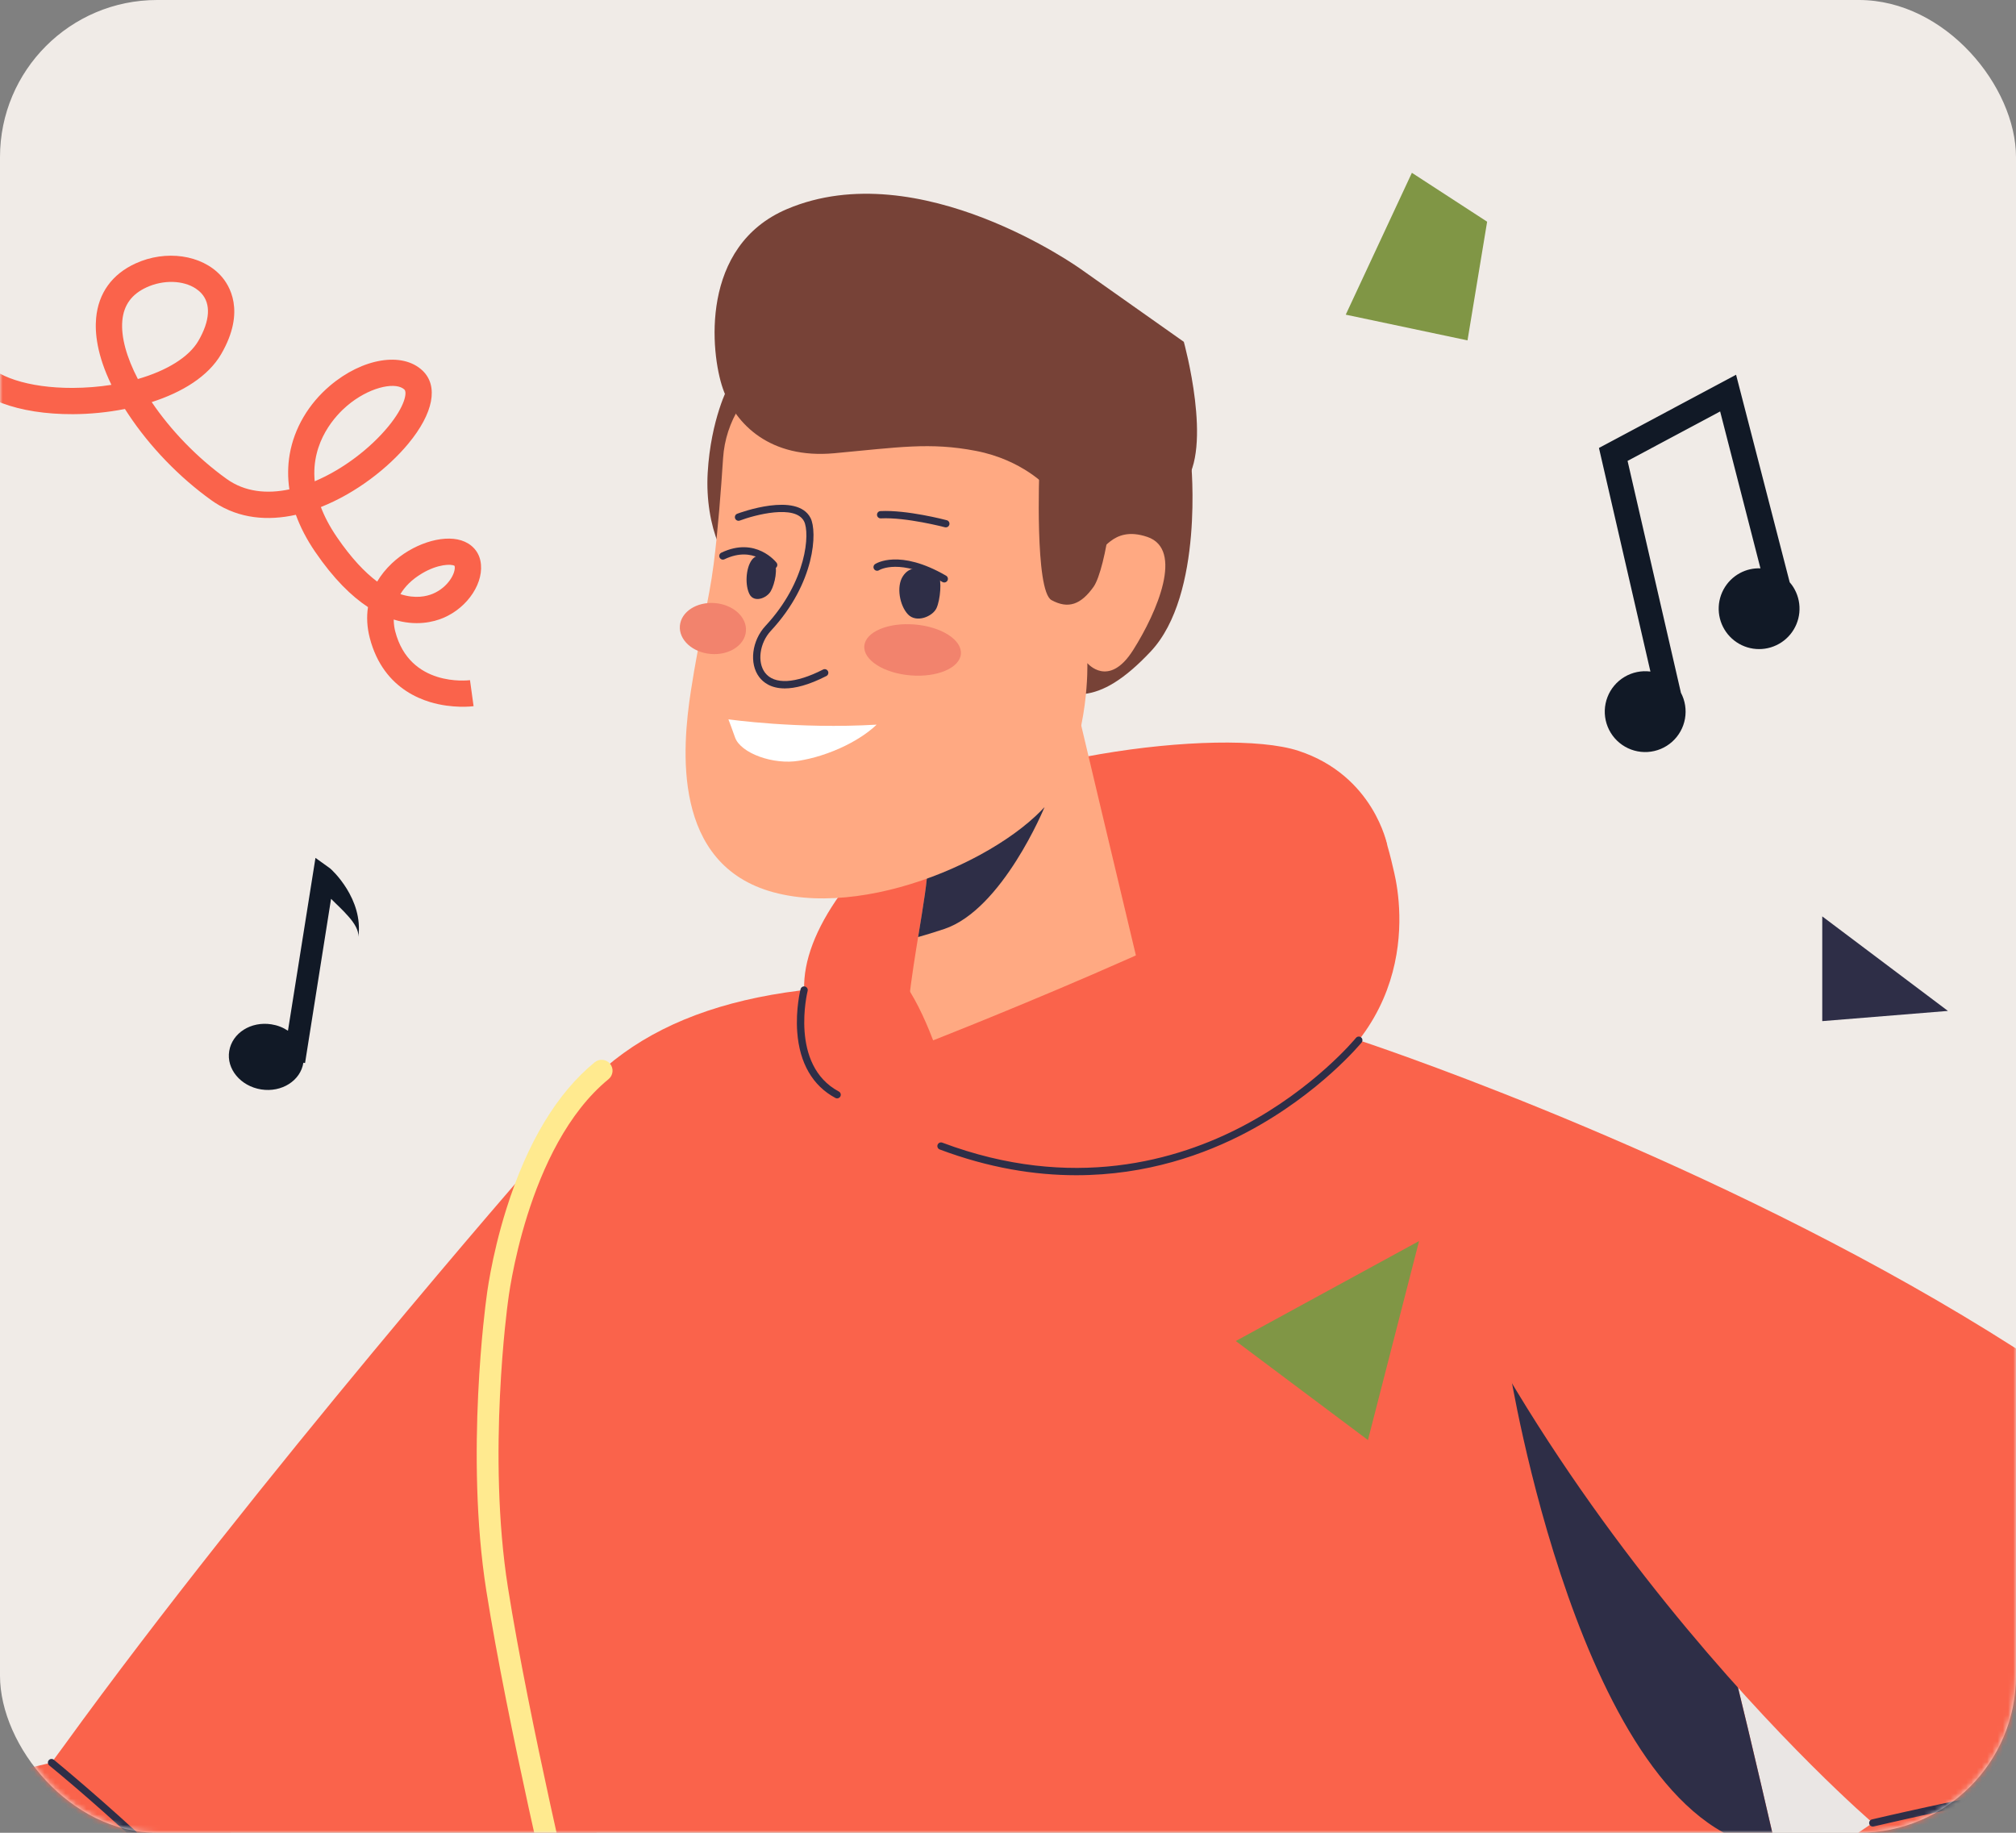
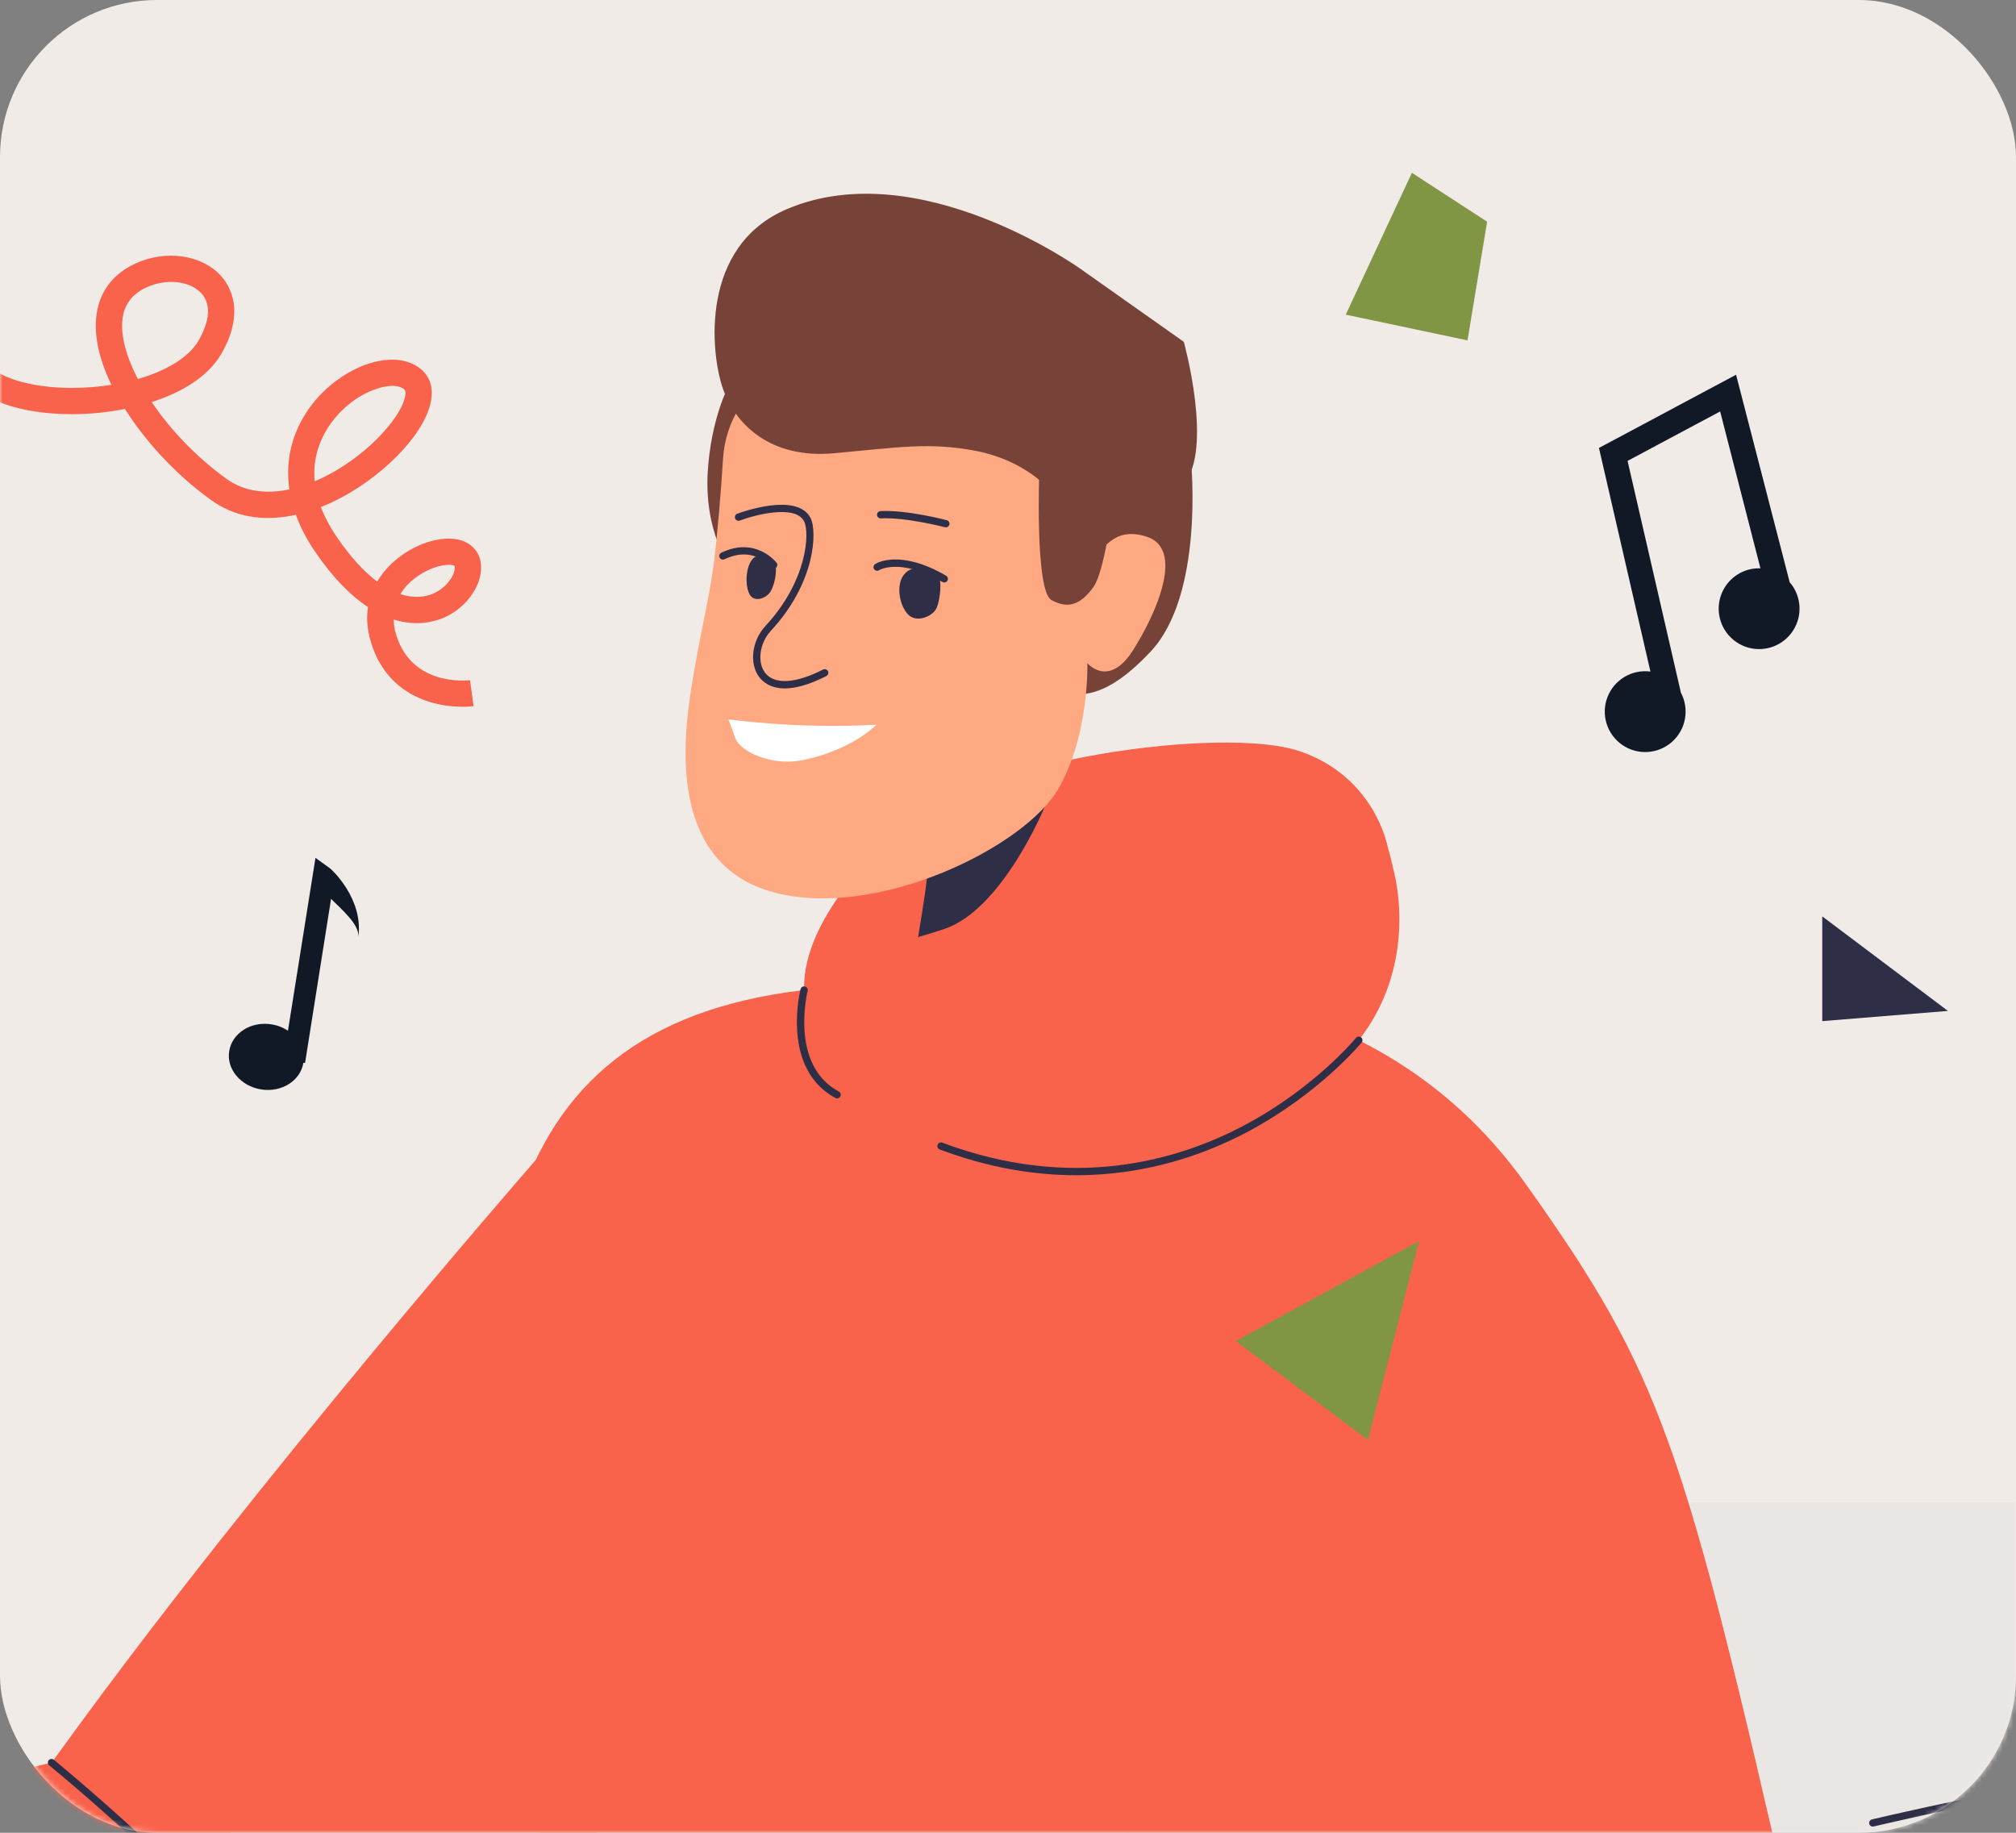
<svg xmlns="http://www.w3.org/2000/svg" width="385" height="350" viewBox="0 0 385 350" fill="none">
  <rect x="0" y="0" width="385" height="350" fill="#808080" stroke="none" />
  <rect width="385" height="350" rx="30" fill="#F0EBE7" />
  <mask id="mask0_9376_108914" style="mask-type:alpha" maskUnits="userSpaceOnUse" x="0" y="0" width="385" height="350">
    <rect width="385" height="350" rx="30" fill="#F4F8E8" />
  </mask>
  <g mask="url(#mask0_9376_108914)">
    <path d="M299.417 941.039C302.894 941.039 306.079 938.725 307.033 935.209L483.781 283.999C484.924 279.79 482.437 275.451 478.228 274.309C474.018 273.166 469.681 275.653 468.539 279.862L291.791 931.073C290.649 935.281 293.135 939.62 297.344 940.762C298.036 940.949 298.733 941.039 299.417 941.039Z" fill="#EAE6E4" />
    <path d="M48.272 941.039C51.749 941.039 54.934 938.726 55.888 935.209L232.636 283.999C233.779 279.79 231.293 275.451 227.083 274.309C222.872 273.166 218.535 275.653 217.394 279.862L40.646 931.073C39.503 935.281 41.989 939.62 46.198 940.762C46.891 940.949 47.587 941.039 48.272 941.039Z" fill="#EAE6E4" />
    <path d="M474.82 286.867H225.015L194.947 392.709H445.461L474.82 286.867Z" fill="#EAE6E4" />
    <path d="M18.339 334.654C18.339 334.654 -162.745 374.531 -159.501 406.634C-156.257 438.738 -142.386 456.529 -98.267 458.155C-54.149 459.781 32.548 442.655 48.767 406.634C64.985 370.614 38.709 330.286 18.339 334.654Z" fill="#FA634B" />
    <path d="M102.304 221.539C102.304 221.539 49.068 282.465 12.249 333.333C-9.842 363.854 -37.946 386.659 -30.393 399.161C-10.251 432.501 31.244 447.822 76.011 422.518C120.778 397.215 120.55 292.758 119.042 260.966C117.534 229.175 102.304 221.539 102.304 221.539Z" fill="#FA634B" />
    <path d="M139.104 73.768C139.104 73.768 135.745 80.013 135.15 90.272C134.556 100.53 138.613 109.529 142.903 110.531C147.193 111.533 157.184 66.928 139.104 73.768Z" fill="#774237" />
    <path d="M258.978 175.501L264.922 161.387C264.922 161.387 262.384 148.092 247.948 143.376C233.512 138.661 186.798 144.824 171.876 158.287C156.954 171.75 150.63 185.134 154.845 194.782C159.06 204.431 189.232 207.434 205.614 203.704C221.996 199.973 249.246 189.958 258.978 175.501Z" fill="#FA634B" />
    <path d="M227.676 501.991C189.357 496.771 156.318 488.638 134.86 482.09C132.718 448.47 106.285 372.719 99.941 333.954C84.835 241.65 94.632 194.985 155.593 188.843C209.385 183.423 261.238 183.703 291.493 226.266C317.413 262.729 321.46 275.518 342.201 366.261C349.693 399.037 364.245 467.53 370.289 492.279C350.748 498.572 275.639 508.525 227.676 501.991Z" fill="#FA634B" />
-     <path d="M-92.117 945.026C-91.928 943.839 -90.406 921.487 -86.385 920.422C-82.363 919.357 -56.83 919.479 -52.461 921.228C-48.093 922.977 -49.863 938.585 -54.834 942.728C-59.805 946.87 -92.117 945.026 -92.117 945.026ZM288.278 261.422L320.577 281.1C326.069 297.642 331.415 319.392 339.188 353.125C338.418 353.031 337.635 352.919 336.829 352.77C301.794 346.282 288.278 261.422 288.278 261.422ZM146.823 957.1C146.823 957.1 151.956 934.832 149.224 932.485C146.492 930.138 103.615 926.885 102.931 932.485C102.247 938.086 103.35 959.151 104.188 960.689C105.025 962.228 145.887 959.821 146.823 957.1Z" fill="#2E2E47" />
    <path d="M17.831 383.528C18.121 383.528 18.543 383.421 18.905 382.905C21.3 379.486 17.787 361.023 15.967 352.372C21.167 360.833 34.409 380.71 44.039 380.713C44.778 380.713 45.493 380.597 46.185 380.349C47.742 379.79 48.234 378.713 48.373 377.907C49.063 373.913 42.995 365.879 29.822 353.346C20.26 344.249 10.38 336.137 10.283 336.056C9.986 335.812 9.548 335.856 9.304 336.154C9.06 336.451 9.103 336.889 9.4 337.133C20.268 346.041 48.209 370.688 47.002 377.67C46.887 378.33 46.479 378.765 45.714 379.039C41.349 380.606 34.671 375.802 26.422 365.14C20.064 356.922 15.03 348.08 14.98 347.992C14.809 347.691 14.444 347.563 14.123 347.687C13.801 347.812 13.62 348.153 13.697 348.49C16.408 360.406 19.722 379.131 17.788 382.073C15.993 380.628 12.281 365.134 9.653 350.591C9.584 350.213 9.22 349.957 8.844 350.03C8.466 350.098 8.215 350.46 8.283 350.838C8.298 350.917 9.727 358.802 11.516 366.669C15.226 382.983 16.821 383.334 17.588 383.502C17.648 383.515 17.731 383.528 17.831 383.528Z" fill="#2E2E47" />
-     <path d="M108.126 369.452C108.286 369.452 108.45 369.433 108.613 369.395C109.734 369.126 110.425 368.001 110.157 366.879C110.066 366.501 101.045 328.705 96.997 303.132C92.988 277.801 96.961 248.904 97.003 248.615C97.043 248.26 100.487 218.957 116.215 206.084C117.107 205.354 117.239 204.039 116.508 203.148C115.778 202.256 114.464 202.125 113.572 202.855C106.371 208.748 100.696 218.171 96.703 230.863C93.761 240.215 92.898 247.776 92.863 248.093C92.829 248.328 88.767 277.824 92.876 303.784C96.949 329.52 106.008 367.471 106.099 367.852C106.328 368.808 107.184 369.452 108.126 369.452Z" fill="#FFEA8F" />
    <path d="M114.898 411.123C114.898 411.123 102.837 419.869 103.467 434.701C104.097 449.534 108.881 458.166 108.881 458.166L-276.874 373.399C-276.874 373.399 -279.445 373.186 -282.877 373.56L-271.652 333.344C-227.457 343.377 114.898 411.123 114.898 411.123Z" fill="#774237" />
    <path d="M227.467 88.295C227.467 88.295 229.976 113.565 219.737 124.429C209.497 135.293 203.875 133.473 196.198 129.532C188.521 125.591 184.513 81.241 197.985 80.586C211.459 79.931 224.119 85.317 227.467 88.295Z" fill="#774237" />
-     <path d="M205.766 135.502C205.766 135.502 212.368 163.426 218.91 190.783C221.055 199.752 188.629 212.724 175.589 206.642C169.14 203.634 177.174 173.657 177.174 165.011C177.174 151.927 177.613 140.396 178.739 137.577C179.864 134.757 201.909 131.373 205.766 135.502Z" fill="#FFA982" />
    <path d="M180.33 177.403C178.456 178.029 176.801 178.534 175.336 178.946C176.286 173.126 177.175 167.889 177.175 165.013C177.175 163.996 177.178 162.992 177.183 161.997L199.473 154.141C199.473 154.141 191.458 173.685 180.33 177.403Z" fill="#2E2E47" />
    <path d="M148.747 70.749C142.524 74.072 138.543 80.464 138.088 87.503C137.705 93.424 137.101 101.36 136.29 107.733C135.364 115.005 133.587 121.195 131.933 131.981C130.279 142.766 128.202 165.139 147.755 170.409C167.308 175.679 195.757 161.863 202.208 150.486C208.098 140.099 207.653 126.633 207.653 126.633C207.653 126.633 211.724 131.524 216.392 124.149C221.06 116.775 226.065 104.901 219.116 102.536C212.168 100.172 210.666 106.118 209.084 105.3C207.504 104.481 207.622 92.892 205.975 83.448C204.588 75.496 172.108 58.273 148.747 70.749Z" fill="#FFA982" />
    <path d="M180.629 100.712C180.937 100.712 181.219 100.505 181.301 100.193C181.399 99.822 181.177 99.441 180.806 99.343C180.497 99.261 173.157 97.341 168.143 97.603C167.759 97.622 167.464 97.949 167.484 98.333C167.503 98.717 167.828 99.013 168.214 98.992C173.027 98.744 180.378 100.669 180.452 100.688C180.51 100.704 180.57 100.712 180.629 100.712Z" fill="#2E2E47" />
    <path d="M139.106 137.367C139.106 137.367 152.311 139.269 167.406 138.384C167.406 138.384 163.966 142.006 156.686 144.3C155.311 144.733 153.933 145.049 152.602 145.275C147.694 146.111 141.446 143.842 140.375 140.833C139.872 139.421 139.381 138.065 139.106 137.367Z" fill="white" />
-     <path d="M183.503 124.879C183.281 127.563 178.972 129.397 173.879 128.976C168.786 128.555 164.838 126.037 165.06 123.353C165.282 120.669 169.59 118.835 174.684 119.256C179.777 119.678 183.725 122.195 183.503 124.879ZM142.451 120.55C142.229 123.234 139.226 125.177 135.743 124.888C132.26 124.6 129.617 122.19 129.839 119.507C130.061 116.823 133.065 114.881 136.548 115.169C140.03 115.457 142.673 117.866 142.451 120.55Z" fill="#F2836D" />
    <path d="M198.486 89.683C198.486 89.683 197.587 112.844 200.809 114.601C204.03 116.359 206.434 115.437 208.834 112.071C211.233 108.706 213.775 91.056 211.437 89.891C209.099 88.725 198.486 89.683 198.486 89.683Z" fill="#774237" />
    <path d="M250.215 449.495C250.54 449.495 250.831 449.267 250.897 448.936C250.972 448.559 250.728 448.193 250.351 448.118L-282.747 341.389C-283.122 341.313 -283.491 341.557 -283.565 341.934C-283.641 342.311 -283.397 342.677 -283.02 342.752L250.078 449.481C250.124 449.491 250.17 449.495 250.215 449.495Z" fill="white" />
    <path d="M149.871 131.465C151.812 131.465 154.393 130.848 157.812 129.099C158.154 128.925 158.29 128.505 158.115 128.164C157.94 127.822 157.519 127.687 157.179 127.862C151.891 130.565 147.853 130.782 146.094 128.456C144.561 126.426 145.07 122.769 147.208 120.47C155.735 111.303 156.089 101.487 154.8 98.938C152.232 93.864 141.257 97.932 140.792 98.107C140.433 98.242 140.251 98.643 140.387 99.003C140.522 99.362 140.924 99.543 141.283 99.409C144.132 98.336 151.893 96.273 153.558 99.566C154.681 101.784 154.136 110.979 146.189 119.522C143.577 122.332 143.036 126.715 144.986 129.294C145.737 130.288 147.192 131.464 149.871 131.465Z" fill="#2E2E47" />
    <path d="M180.327 111.235C180.566 111.235 180.8 111.11 180.929 110.888C181.122 110.556 181.009 110.13 180.676 109.938C171.744 104.761 167.305 107.599 167.12 107.722C166.801 107.935 166.715 108.367 166.929 108.687C167.14 109.004 167.57 109.092 167.889 108.882C167.961 108.837 171.911 106.464 179.979 111.141C180.089 111.205 180.209 111.235 180.327 111.235Z" fill="#2E2E47" />
    <path d="M176.464 108.742C175.43 108.509 173.654 108.124 172.407 110.071C171.16 112.017 171.794 115.627 173.394 117.323C174.994 119.018 178.1 117.75 178.846 116.137C179.591 114.524 179.877 110.736 179.215 109.981C178.555 109.225 177.198 108.908 176.464 108.742Z" fill="#2E2E47" />
    <path d="M147.751 108.58C147.897 108.58 148.045 108.534 148.169 108.44C148.475 108.208 148.536 107.774 148.306 107.468C148.267 107.417 144.377 102.376 137.753 105.546C137.407 105.712 137.26 106.127 137.426 106.474C137.591 106.821 138.005 106.967 138.353 106.801C143.93 104.135 147.065 108.135 147.196 108.306C147.333 108.485 147.541 108.58 147.751 108.58Z" fill="#2E2E47" />
    <path d="M147.788 107.197C147.228 106.356 144.753 105.3 143.567 106.939C142.381 108.578 142.275 111.856 143.15 113.5C144.025 115.143 146.427 114.261 147.205 112.879C147.984 111.497 148.629 108.461 147.788 107.197Z" fill="#2E2E47" />
    <path d="M178.202 198.671C178.202 198.671 251.998 169.799 257.188 159.742C262.378 149.686 264.812 160.391 266.271 166.717C267.731 173.042 271.786 199.806 238.859 213.43C205.933 227.056 178.359 220.729 169.924 214.404C161.489 208.078 149.368 196.511 155.591 188.832C158.403 185.361 162.389 180.412 166.031 181.801C170.447 183.486 174.569 189.133 178.202 198.671Z" fill="#FA634B" />
-     <path d="M259.492 198.648C259.492 198.648 488.003 273.506 456.861 371.259C436.404 435.469 283.081 499.715 259.891 473.442C236.7 447.169 253.669 418.969 259.891 414.47C266.113 409.971 357.645 348.118 357.645 348.118C357.645 348.118 285.178 286.141 259.492 198.648Z" fill="#FA634B" />
    <path d="M150.313 39.917C175.584 29.212 206.445 51.416 206.445 51.416L226.076 65.276C226.076 65.276 231.75 85.714 226.076 92.452C219.477 100.286 200.933 95.076 199.898 92.948C199.898 92.948 195.24 87.818 186.393 86.108C177.547 84.399 171.501 85.439 159.309 86.554C147.117 87.669 140.431 81.053 138.052 74.214C135.674 67.374 133.632 46.984 150.313 39.917Z" fill="#774237" />
    <path d="M348 175V195L372 193.052L348 175Z" fill="#2E2E47" />
    <path d="M269.631 33L257 60.09L280.254 65L284 42.339L269.631 33Z" fill="#809645" />
    <path d="M341.785 111.204C342.162 111.63 342.486 112.098 342.751 112.601C343.47 113.948 343.773 115.478 343.622 116.997C343.472 118.516 342.874 119.956 341.905 121.136C340.936 122.315 339.639 123.181 338.178 123.623C336.717 124.066 335.158 124.065 333.697 123.622C332.237 123.178 330.94 122.311 329.972 121.131C329.004 119.951 328.408 118.51 328.258 116.991C328.109 115.471 328.413 113.942 329.133 112.596C329.853 111.25 330.955 110.147 332.302 109.427C333.497 108.788 334.842 108.48 336.197 108.535L328.499 78.572L310.82 88.016L320.986 132.188L320.995 132.264C321.81 133.791 322.088 135.548 321.784 137.253C321.481 138.957 320.613 140.51 319.321 141.662C318.028 142.814 316.386 143.498 314.658 143.604C312.93 143.71 311.216 143.232 309.793 142.247C308.369 141.262 307.318 139.827 306.808 138.173C306.298 136.518 306.359 134.741 306.981 133.125C307.603 131.509 308.75 130.15 310.238 129.265C311.726 128.379 313.468 128.02 315.185 128.245L305.357 85.544L331.542 71.562L341.785 111.204Z" fill="#111926" />
    <path d="M66.615 175.094C67.678 176.317 68.527 177.657 68.437 178.903C69.427 171.641 63.341 166.044 63.005 165.808L60.246 163.828L54.993 196.834C54.044 196.204 52.969 195.788 51.843 195.614C47.928 194.995 44.35 197.26 43.776 200.706C43.203 204.153 45.969 207.431 49.879 208.047C53.789 208.663 57.396 206.379 57.935 202.948L58.258 203.002L63.225 171.645C64.098 172.547 65.48 173.773 66.615 175.094Z" fill="#111926" />
    <path d="M77.583 131.968C74.691 130.073 71.948 126.954 70.615 121.821C70.092 119.807 69.984 117.828 70.275 115.937C67.142 113.873 63.72 110.553 60.173 105.358C58.586 103.034 57.359 100.672 56.502 98.31C51.167 99.495 45.736 99.068 41.011 95.973C40.799 95.834 40.591 95.691 40.382 95.541C34.264 91.16 28.624 85.319 24.501 79.093C24.279 78.758 24.065 78.427 23.858 78.1C20.542 78.756 17.139 79.081 13.927 79.094C3.487 79.134 -4.567 76.121 -7.618 71.035L-3.308 68.474C-1.247 71.911 5.501 74.11 13.883 74.077C16.435 74.067 18.922 73.864 21.276 73.492C18.506 67.781 18.1 63.517 18.359 60.724C18.799 55.97 21.395 52.371 25.867 50.317C31.654 47.66 38.51 48.639 42.171 52.647C43.78 54.409 47.01 59.394 42.248 67.606C39.752 71.91 34.755 74.927 28.972 76.786C32.564 82.098 37.601 87.389 43.3 91.47C46.763 93.954 50.979 94.357 55.262 93.452C54.928 91.181 54.947 88.934 55.327 86.744C56.19 81.777 58.922 77.13 63.018 73.659C69.257 68.374 76.849 67.129 80.683 70.764C83.786 73.707 82.777 78.922 77.983 84.716C74.116 89.389 67.976 94.179 61.278 96.829C61.959 98.627 62.95 100.536 64.322 102.546C67.11 106.628 69.704 109.323 72.029 111.063C72.757 109.832 73.688 108.67 74.818 107.599C78.684 103.931 84.386 102.038 88.081 103.194C90.012 103.799 91.344 105.209 91.738 107.063C92.591 111.084 89.417 115.989 84.662 117.997C82.817 118.776 79.455 119.639 75.186 118.311C75.198 119.309 75.358 120.113 75.481 120.585C78.242 131.222 89.288 129.946 89.757 129.887L90.441 134.859C90.28 134.881 86.431 135.377 82.116 134.066C80.689 133.632 79.115 132.972 77.583 131.968ZM86.789 108.051C86.21 107.672 83.612 107.704 80.605 109.495C78.584 110.699 77.285 112.08 76.467 113.459C79.333 114.395 81.486 113.882 82.685 113.376C85.587 112.15 87.096 109.377 86.821 108.08C86.821 108.077 86.821 108.075 86.821 108.074C86.811 108.066 86.8 108.059 86.789 108.051ZM37.372 55.094C34.984 53.529 31.224 53.387 27.985 54.875C25.149 56.178 23.637 58.249 23.363 61.208C23.072 64.356 24.188 68.272 26.33 72.38C31.822 70.799 36.075 68.216 37.894 65.079C40.109 61.258 40.311 58.04 38.463 56.016C38.145 55.669 37.779 55.361 37.372 55.094ZM76.958 74.178C75.098 72.96 70.36 74.033 66.281 77.489C64.263 79.198 59.365 84.204 60.1 91.909C65.571 89.602 70.726 85.59 74.101 81.511C77.406 77.518 77.769 74.904 77.23 74.393C77.148 74.315 77.057 74.243 76.958 74.178Z" fill="#FA634B" />
    <path d="M205.541 224.429C218.977 224.429 230.088 220.455 238.128 216.206C251.972 208.889 259.954 199.177 260.032 199.079C260.274 198.781 260.229 198.343 259.931 198.101C259.632 197.859 259.195 197.904 258.952 198.202C258.875 198.298 251.04 207.822 237.431 215.002C224.904 221.611 204.763 227.532 179.951 218.208C179.594 218.074 179.191 218.255 179.055 218.615C178.92 218.974 179.102 219.375 179.462 219.51C188.863 223.043 197.607 224.429 205.541 224.429Z" fill="#2E2E47" />
    <path d="M159.87 209.754C160.118 209.754 160.359 209.62 160.485 209.385C160.665 209.046 160.536 208.625 160.197 208.444C150.734 203.407 154.199 189.376 154.235 189.235C154.33 188.863 154.106 188.484 153.734 188.389C153.364 188.294 152.983 188.519 152.888 188.891C152.849 189.045 151.926 192.712 152.252 197.105C152.689 203.021 155.21 207.367 159.544 209.673C159.648 209.728 159.76 209.754 159.87 209.754Z" fill="#2E2E47" />
    <path d="M416.345 374.188C418.15 374.188 419.617 373.942 420.646 373.392C421.989 372.673 422.203 371.795 422.144 371.185C421.773 367.29 408.487 362.424 385.664 355.336C383.134 354.55 380.692 353.791 379.085 353.253C380.454 353.118 382.39 352.982 384.391 352.842C398.027 351.882 423.408 350.096 429.537 341.387C430.562 339.931 430.307 338.93 429.912 338.347C429.166 337.246 426.896 333.893 391.713 340.299C374.525 343.428 357.66 347.407 357.491 347.447C357.117 347.535 356.885 347.91 356.975 348.283C357.063 348.658 357.434 348.887 357.811 348.8C357.979 348.76 374.814 344.788 391.966 341.666C422.914 336.032 428.007 338.013 428.76 339.127C428.977 339.447 428.855 339.938 428.399 340.587C422.651 348.756 396.743 350.578 384.293 351.454C376.848 351.978 376.312 352.068 376.105 352.832C376.035 353.089 376.09 353.453 376.454 353.703C377.042 354.105 379.575 354.902 385.251 356.664C395.77 359.931 420.404 367.582 420.76 371.317C420.786 371.592 420.527 371.878 419.989 372.165C417.464 373.516 409.898 373.487 388.202 365.665C375.103 360.943 362.978 355.544 362.858 355.491C362.507 355.334 362.095 355.492 361.939 355.842C361.782 356.193 361.94 356.604 362.291 356.761C364.065 357.553 401.517 374.187 416.345 374.188Z" fill="#2E2E47" />
  </g>
  <path d="M271 237L261.238 275L236 256.09L271 237Z" fill="#809645" />
</svg>